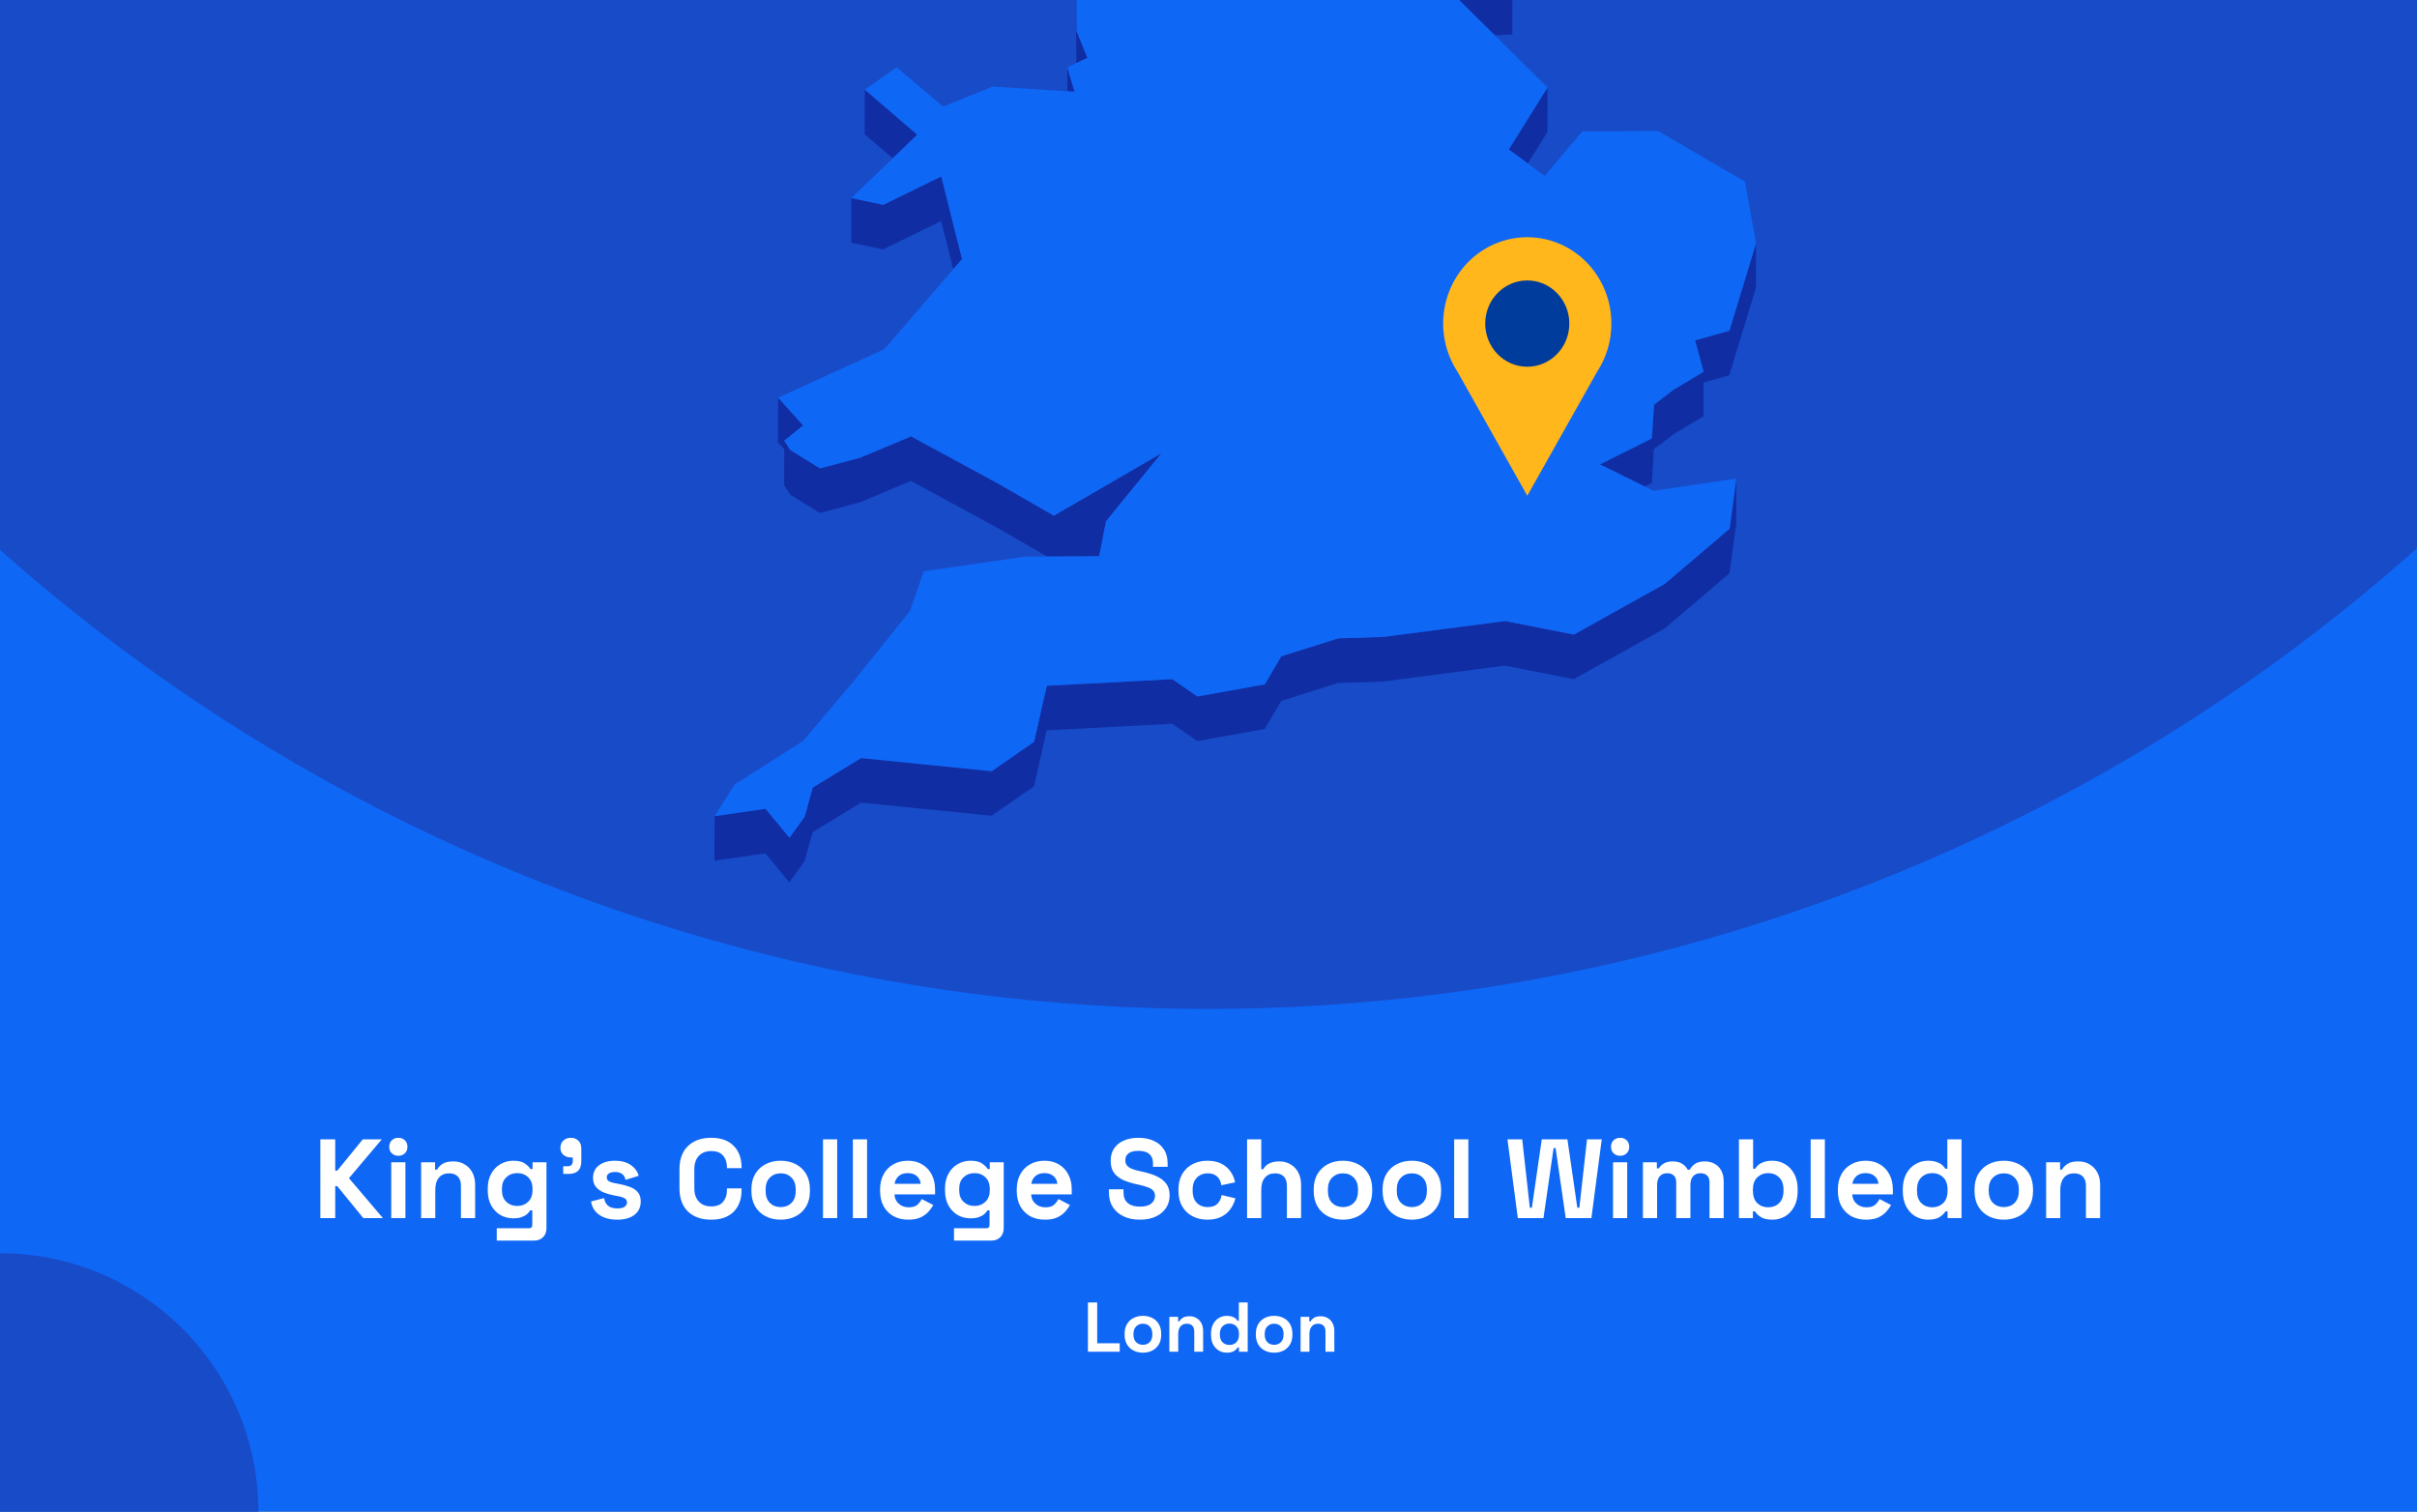
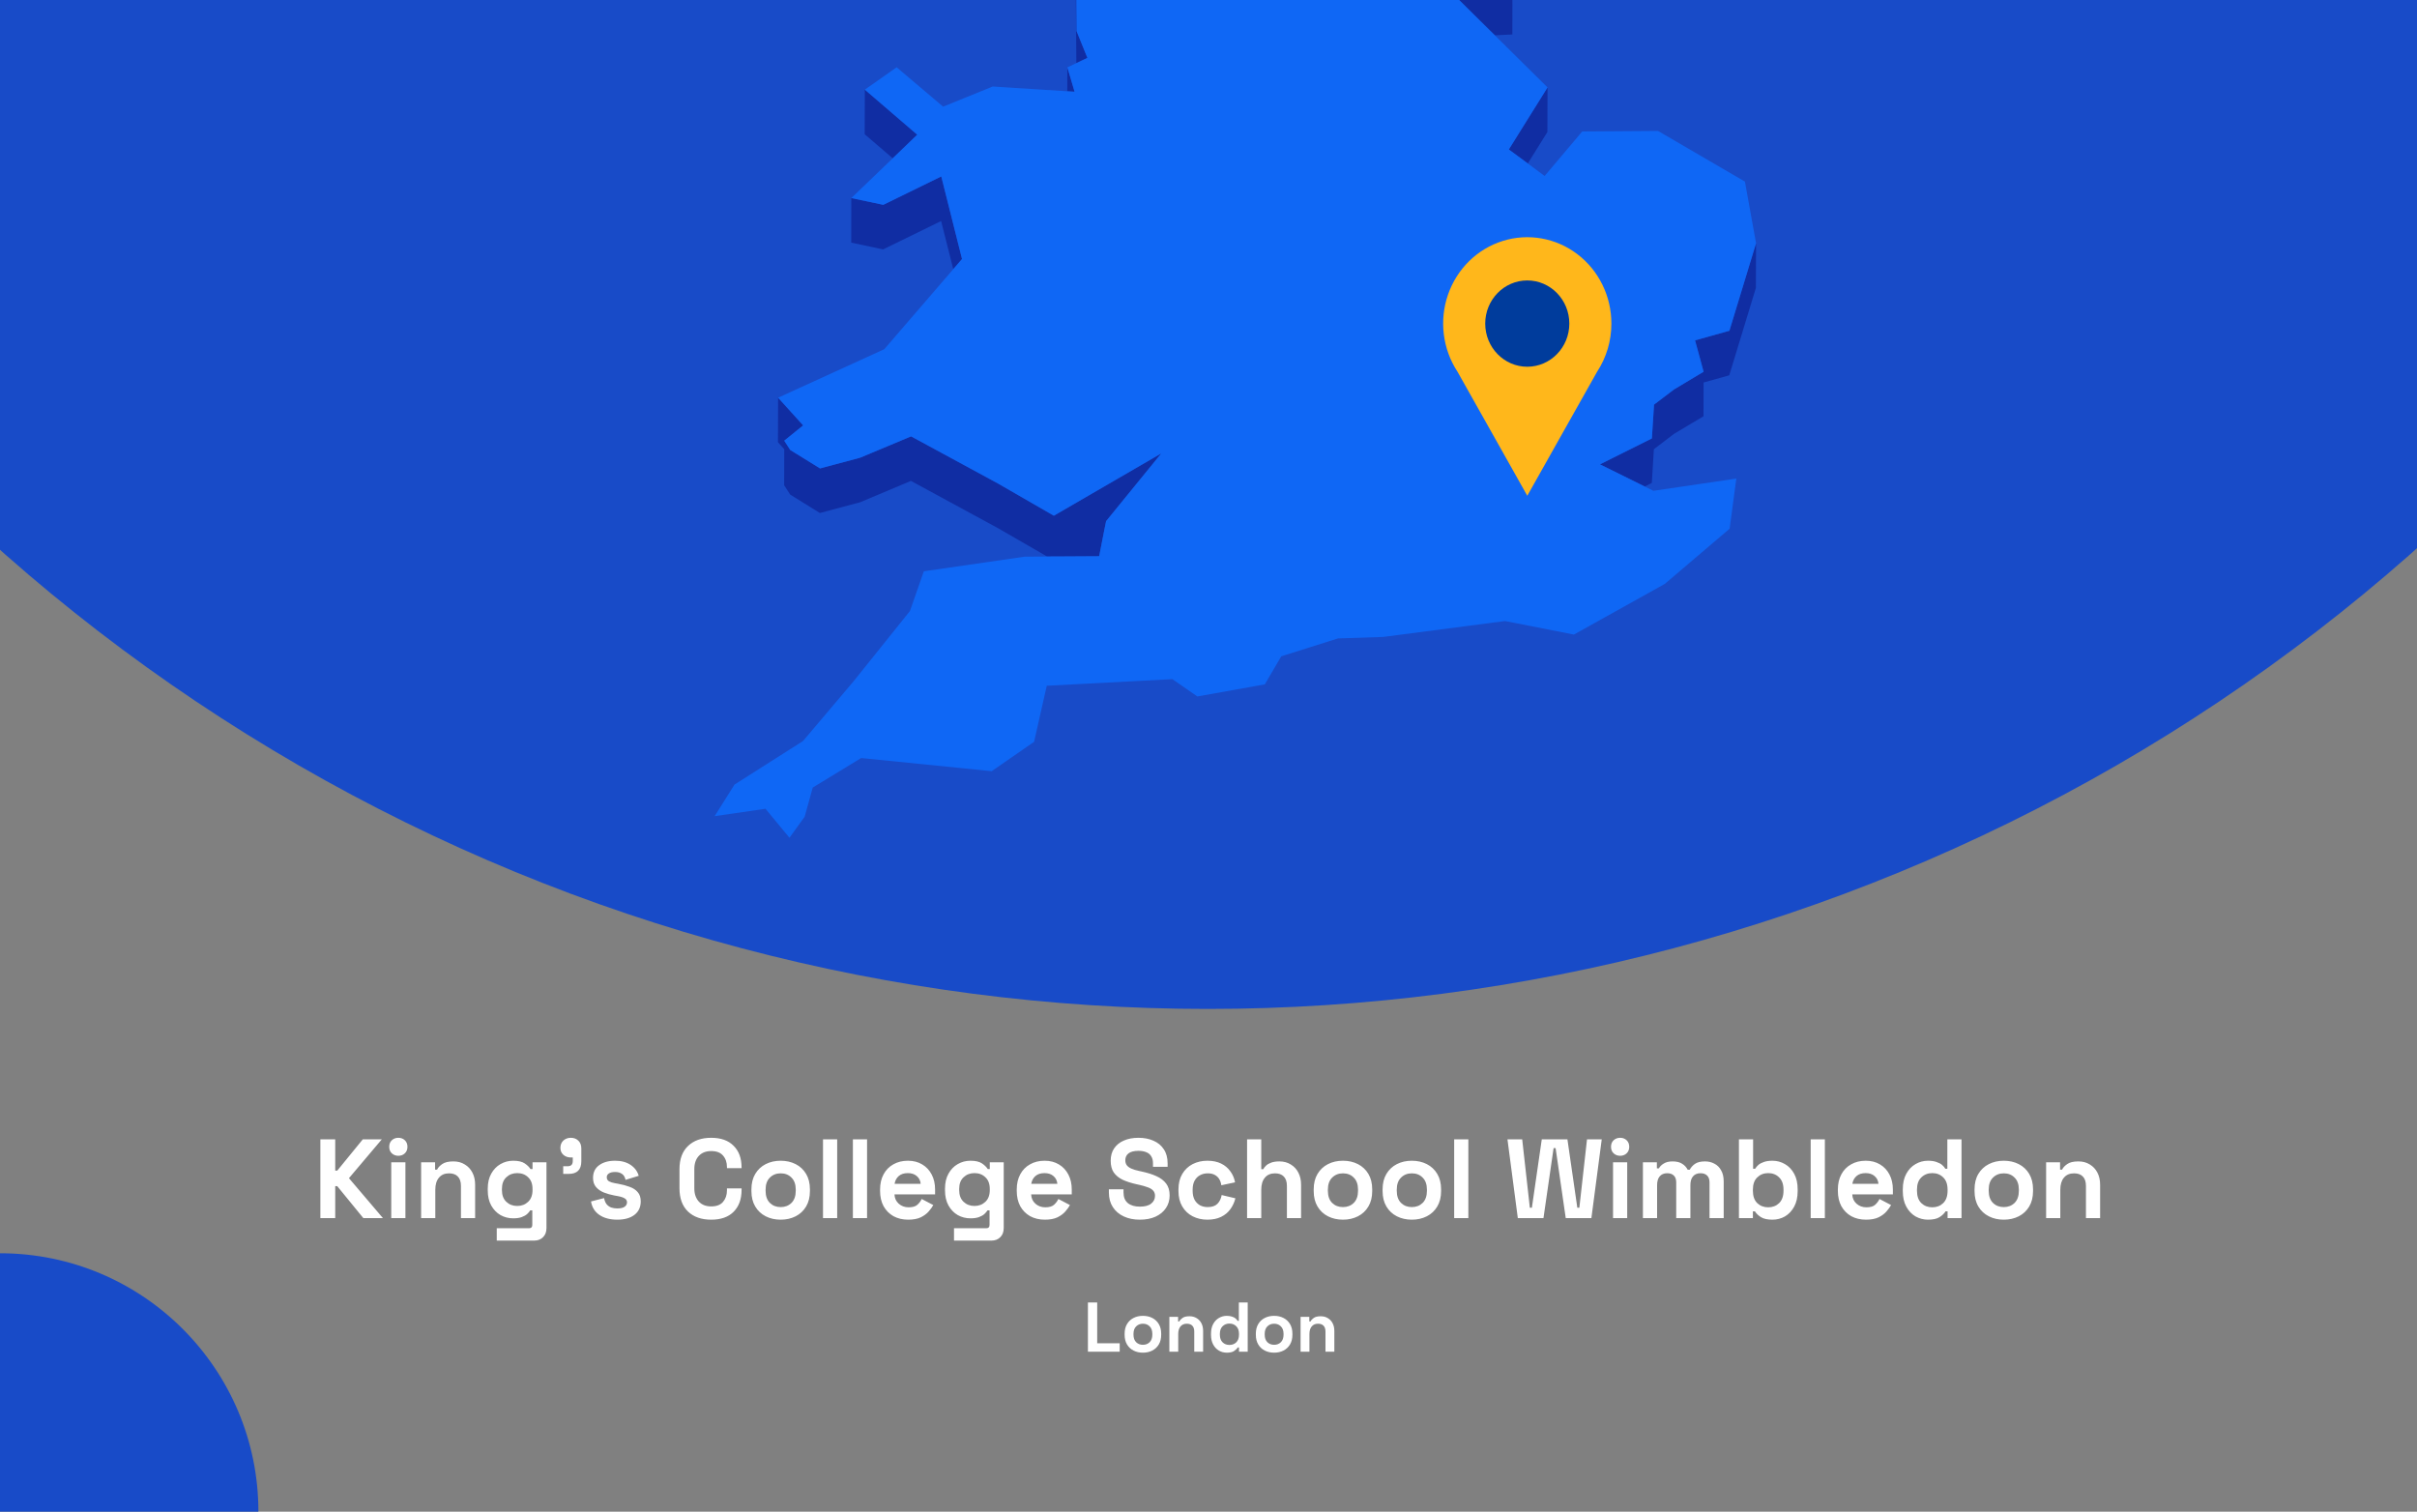
<svg xmlns="http://www.w3.org/2000/svg" width="1375" height="860" viewBox="0 0 1375 860" fill="none">
  <rect x="0" y="0" width="1375" height="860" fill="#808080" stroke="none" />
  <g clip-path="url(#clip0_2406_2)">
-     <rect width="1375" height="860" fill="#0F67F5" />
    <circle cx="687" cy="-460" r="1034" fill="#184BC8" />
    <g clip-path="url(#clip1_2406_2)">
      <path d="M850.395 20.084L860.36 19.603L860.404 -5.764L844.232 -5.021L815.866 -14.074L844.188 13.961L850.395 20.084Z" fill="#102DA3" />
      <path d="M599.12 -53.698L588.892 -72.198L569.749 -107.844L569.661 -82.476L588.805 -46.831L599.076 -28.33L612.145 -25.531L612.057 -0.601L612.32 35.919L612.363 35.876L618.614 32.945L612.451 17.725L612.145 -25.968L626.131 -47.924L599.12 -53.698Z" fill="#102DA3" />
      <path d="M611.314 52.189L607.206 38.324L607.162 51.926L611.314 52.189Z" fill="#102DA3" />
      <path d="M521.801 76.634L491.993 51.004L491.906 76.371L507.859 90.061L521.801 76.634Z" fill="#102DA3" />
      <path d="M869.145 92.994L880.29 75.106L880.378 49.738L858.349 85.034L869.145 92.994Z" fill="#102DA3" />
      <path d="M484.257 138.04L502.395 141.889L535.395 125.75L542.3 153.13L547.283 147.356L535.482 100.383L502.483 116.522L484.301 112.673L484.257 138.04Z" fill="#102DA3" />
      <path d="M983.834 188.167L964.296 193.634L969.148 211.479L952.364 221.538L940.956 230.198L939.733 249.442L910.186 264.182L935.668 276.778L939.689 274.766L940.869 255.566L952.277 246.862L969.104 236.802L969.148 217.602L983.746 213.534L998.913 163.762L999 138.395L983.834 188.167Z" fill="#102DA3" />
      <path d="M449.509 281.366L466.424 291.863L489.327 285.74L518.217 273.581L567.651 300.435L595.711 316.618L599.47 316.574H603.272L625.301 316.443L628.098 302.141L629.235 296.499L660.66 257.923L599.513 293.394L567.738 275.068L518.305 248.257L489.371 260.373L466.512 266.496L449.553 255.999L446.144 250.707L456.896 242.003L442.647 226.258L442.56 251.581L446.144 255.561L446.1 276.074L449.509 281.366Z" fill="#102DA3" />
-       <path d="M947.075 332.193L895.369 361.015L856.208 353.318L786.8 362.371L761.187 363.202L728.888 373.393L719.534 389.357L681.159 396.224L666.954 386.383L595.492 390.144L588.281 422.028L564.154 438.736L489.895 431.257L462.359 448.052L457.77 464.628L449.116 476.612L435.479 460.123L406.545 464.322L406.458 489.646L435.436 485.491L449.029 501.979L457.683 489.995L462.316 473.375L489.851 456.624L564.067 464.103L588.237 447.396L595.405 415.512L666.867 411.75L681.115 421.591L719.491 414.724L728.844 398.76L761.1 388.57L786.713 387.739L856.12 378.685L895.282 386.383L946.988 357.56L983.877 326.157L987.723 297.641L987.767 272.273L983.965 300.79L947.075 332.193Z" fill="#102DA3" />
      <path d="M939.733 249.441L940.957 230.197L952.364 221.537L969.148 211.477L964.296 193.633L983.834 188.166L999 138.393L992.663 103.316L943.229 74.493L900.09 74.8L878.717 100.123L869.145 92.994L858.349 85.034L880.378 49.739L850.395 20.085L844.188 13.962L815.866 -14.074L844.232 -5.02L860.404 -5.764L788.199 -113.488L750.304 -126.259L717.349 -218.106L715.12 -242.642L637.801 -305.055L623.771 -300.638L605.982 -295.039L596.76 -292.153L579.889 -298.013L606.026 -318.745L642.347 -333.528L627.093 -347.174L616.56 -356.533L672.593 -441.077L677.138 -466.269L694.534 -486.257L661.316 -515.867L570.317 -511.274L545.753 -498.853L519.878 -485.776L548.594 -528.332L545.972 -530.3L531.636 -540.84L595.23 -606.14L593.132 -618.08L597.765 -634L574.163 -633.825L499.511 -605.527L492.649 -623.372L478.619 -605.396L470.402 -626.521L458.95 -623.153L437.184 -549.457L452.831 -529.688L437.14 -529.6L421.143 -529.469L408.075 -467.144L421.012 -449.999L417.865 -428.743L414.587 -406.874L379.009 -387.455L382.593 -356.358L380.146 -351.46L369.306 -329.766L381.457 -325.174L446.45 -382.6L449.203 -373.984L446.406 -369.479L429.841 -342.625L419.22 -325.436L423.416 -303.612L421.405 -288.173L411.265 -208.79L422.717 -208.878L437.796 -271.246L445.182 -274.614L464.807 -262.149L494.091 -227.247L484.519 -213.208L467.386 -187.971L463.54 -158.799L450.69 -158.711L474.292 -119.13L481.328 -123.11L483.864 -144.366L511.661 -123.328L530.412 -140.036L568.787 -150.883L604.409 -164.354L584.172 -131.376L569.749 -107.845L588.893 -72.2L599.12 -53.699L626.131 -47.926L612.145 -25.97L612.451 17.723L618.614 32.944L612.364 35.874L612.32 35.918L607.206 38.323L611.315 52.188L607.162 51.925L564.766 49.214L536.531 60.673L510.088 38.279L491.993 51.007L521.802 76.637L507.859 90.064L484.301 112.676L502.483 116.525L535.482 100.386L547.283 147.359L542.3 153.132L503.051 198.663L442.647 226.26L456.896 242.006L446.144 250.709L449.553 256.002L466.512 266.498L489.371 260.375L518.305 248.26L567.738 275.071L599.514 293.397L660.66 257.926L629.235 296.502L628.098 302.144L625.301 316.446L603.272 316.577H599.47L595.711 316.621L582.861 316.708L525.56 325.018L517.649 347.63L485.568 387.606L456.809 421.589L417.865 446.344L406.545 464.32L435.479 460.122L449.116 476.61L457.77 464.626L462.359 448.05L489.895 431.255L564.154 438.734L588.281 422.027L595.492 390.143L666.954 386.381L681.159 396.222L719.534 389.355L728.888 373.391L761.188 363.201L786.8 362.37L856.208 353.316L895.37 361.014L947.076 332.191L983.965 300.788L987.767 272.272L940.607 279.226L935.668 276.777L910.187 264.18L939.733 249.441Z" fill="#0F67F5" />
    </g>
    <g clip-path="url(#clip2_2406_2)">
      <path d="M916.699 184.106C916.707 176.429 914.961 168.856 911.601 161.996C908.24 155.137 903.359 149.181 897.349 144.608C891.339 140.034 884.368 136.971 876.995 135.663C869.623 134.355 862.054 134.839 854.896 137.077C847.739 139.315 841.193 143.243 835.783 148.547C830.373 153.851 826.251 160.383 823.747 167.618C821.243 174.853 820.428 182.589 821.366 190.206C822.303 197.823 824.969 205.109 829.148 211.477V211.477L849.008 246.76L868.855 282.056L888.715 246.76L908.551 211.527C913.878 203.428 916.716 193.877 916.699 184.106V184.106Z" fill="#FFB71B" />
      <path d="M868.843 208.64C882.055 208.64 892.765 197.65 892.765 184.093C892.765 170.537 882.055 159.547 868.843 159.547C855.632 159.547 844.922 170.537 844.922 184.093C844.922 197.65 855.632 208.64 868.843 208.64Z" fill="#003C9C" />
    </g>
    <circle cx="147" cy="147" r="147" transform="matrix(-1 0 0 1 147 713)" fill="#184BC8" />
    <path d="M182.255 693V648.2H190.703V665.992H191.855L206.383 648.2H217.199L198.511 670.28L217.839 693H206.703L191.855 674.824H190.703V693H182.255ZM222.574 693V661.256H230.638V693H222.574ZM226.606 657.544C225.155 657.544 223.918 657.075 222.894 656.136C221.912 655.197 221.422 653.96 221.422 652.424C221.422 650.888 221.912 649.651 222.894 648.712C223.918 647.773 225.155 647.304 226.606 647.304C228.099 647.304 229.336 647.773 230.318 648.712C231.299 649.651 231.79 650.888 231.79 652.424C231.79 653.96 231.299 655.197 230.318 656.136C229.336 657.075 228.099 657.544 226.606 657.544ZM239.574 693V661.256H247.51V665.416H248.662C249.174 664.307 250.134 663.261 251.542 662.28C252.95 661.256 255.083 660.744 257.942 660.744C260.416 660.744 262.571 661.32 264.406 662.472C266.283 663.581 267.734 665.139 268.758 667.144C269.782 669.107 270.294 671.411 270.294 674.056V693H262.23V674.696C262.23 672.307 261.632 670.515 260.438 669.32C259.286 668.125 257.622 667.528 255.446 667.528C252.971 667.528 251.051 668.36 249.686 670.024C248.32 671.645 247.638 673.928 247.638 676.872V693H239.574ZM277.475 677.256V676.232C277.475 672.904 278.137 670.067 279.459 667.72C280.782 665.331 282.531 663.517 284.707 662.28C286.926 661 289.337 660.36 291.939 660.36C294.841 660.36 297.038 660.872 298.531 661.896C300.025 662.92 301.113 663.987 301.795 665.096H302.947V661.256H310.883V698.632C310.883 700.808 310.243 702.536 308.963 703.816C307.683 705.139 305.977 705.8 303.843 705.8H282.595V698.76H301.027C302.222 698.76 302.819 698.12 302.819 696.84V688.584H301.667C301.241 689.267 300.643 689.971 299.875 690.696C299.107 691.379 298.083 691.955 296.803 692.424C295.523 692.893 293.902 693.128 291.939 693.128C289.337 693.128 286.926 692.509 284.707 691.272C282.531 689.992 280.782 688.179 279.459 685.832C278.137 683.443 277.475 680.584 277.475 677.256ZM294.243 686.088C296.718 686.088 298.787 685.299 300.451 683.72C302.115 682.141 302.947 679.923 302.947 677.064V676.424C302.947 673.523 302.115 671.304 300.451 669.768C298.83 668.189 296.761 667.4 294.243 667.4C291.769 667.4 289.699 668.189 288.035 669.768C286.371 671.304 285.539 673.523 285.539 676.424V677.064C285.539 679.923 286.371 682.141 288.035 683.72C289.699 685.299 291.769 686.088 294.243 686.088ZM320.4 667.848V663.496H322.896C324.858 663.496 325.84 662.515 325.84 660.552V658.504H324.752C323.045 658.504 321.616 657.992 320.464 656.968C319.354 655.944 318.8 654.643 318.8 653.064C318.8 651.357 319.354 649.971 320.464 648.904C321.616 647.837 323.045 647.304 324.752 647.304C326.501 647.304 327.93 647.859 329.04 648.968C330.149 650.035 330.704 651.485 330.704 653.32V660.68C330.704 665.459 328.314 667.848 323.536 667.848H320.4ZM351.195 693.896C347.057 693.896 343.665 693 341.019 691.208C338.374 689.416 336.774 686.856 336.219 683.528L343.643 681.608C343.942 683.101 344.433 684.275 345.115 685.128C345.841 685.981 346.715 686.6 347.739 686.984C348.806 687.325 349.958 687.496 351.195 687.496C353.073 687.496 354.459 687.176 355.355 686.536C356.251 685.853 356.699 685.021 356.699 684.04C356.699 683.059 356.273 682.312 355.419 681.8C354.566 681.245 353.201 680.797 351.323 680.456L349.531 680.136C347.313 679.709 345.286 679.133 343.451 678.408C341.617 677.64 340.145 676.595 339.035 675.272C337.926 673.949 337.371 672.243 337.371 670.152C337.371 666.995 338.523 664.584 340.827 662.92C343.131 661.213 346.161 660.36 349.915 660.36C353.457 660.36 356.401 661.149 358.747 662.728C361.094 664.307 362.63 666.376 363.355 668.936L355.867 671.24C355.526 669.619 354.822 668.467 353.755 667.784C352.731 667.101 351.451 666.76 349.915 666.76C348.379 666.76 347.206 667.037 346.395 667.592C345.585 668.104 345.179 668.829 345.179 669.768C345.179 670.792 345.606 671.56 346.459 672.072C347.313 672.541 348.465 672.904 349.915 673.16L351.707 673.48C354.097 673.907 356.251 674.483 358.171 675.208C360.134 675.891 361.67 676.893 362.779 678.216C363.931 679.496 364.507 681.245 364.507 683.464C364.507 686.792 363.291 689.373 360.859 691.208C358.47 693 355.249 693.896 351.195 693.896ZM404.592 693.896C399.045 693.896 394.65 692.36 391.408 689.288C388.165 686.173 386.544 681.736 386.544 675.976V665.224C386.544 659.464 388.165 655.048 391.408 651.976C394.65 648.861 399.045 647.304 404.592 647.304C410.096 647.304 414.341 648.819 417.328 651.848C420.357 654.835 421.872 658.952 421.872 664.2V664.584H413.552V663.944C413.552 661.299 412.805 659.123 411.312 657.416C409.861 655.709 407.621 654.856 404.592 654.856C401.605 654.856 399.258 655.773 397.552 657.608C395.845 659.443 394.992 661.939 394.992 665.096V676.104C394.992 679.219 395.845 681.715 397.552 683.592C399.258 685.427 401.605 686.344 404.592 686.344C407.621 686.344 409.861 685.491 411.312 683.784C412.805 682.035 413.552 679.859 413.552 677.256V676.104H421.872V677C421.872 682.248 420.357 686.387 417.328 689.416C414.341 692.403 410.096 693.896 404.592 693.896ZM444.115 693.896C440.958 693.896 438.121 693.256 435.603 691.976C433.086 690.696 431.102 688.84 429.651 686.408C428.201 683.976 427.475 681.053 427.475 677.64V676.616C427.475 673.203 428.201 670.28 429.651 667.848C431.102 665.416 433.086 663.56 435.603 662.28C438.121 661 440.958 660.36 444.115 660.36C447.273 660.36 450.11 661 452.627 662.28C455.145 663.56 457.129 665.416 458.579 667.848C460.03 670.28 460.755 673.203 460.755 676.616V677.64C460.755 681.053 460.03 683.976 458.579 686.408C457.129 688.84 455.145 690.696 452.627 691.976C450.11 693.256 447.273 693.896 444.115 693.896ZM444.115 686.728C446.59 686.728 448.638 685.939 450.259 684.36C451.881 682.739 452.691 680.435 452.691 677.448V676.808C452.691 673.821 451.881 671.539 450.259 669.96C448.681 668.339 446.633 667.528 444.115 667.528C441.641 667.528 439.593 668.339 437.971 669.96C436.35 671.539 435.539 673.821 435.539 676.808V677.448C435.539 680.435 436.35 682.739 437.971 684.36C439.593 685.939 441.641 686.728 444.115 686.728ZM468.199 693V648.2H476.263V693H468.199ZM485.199 693V648.2H493.263V693H485.199ZM516.663 693.896C513.505 693.896 510.711 693.235 508.279 691.912C505.889 690.547 504.012 688.648 502.647 686.216C501.324 683.741 500.663 680.84 500.663 677.512V676.744C500.663 673.416 501.324 670.536 502.647 668.104C503.969 665.629 505.825 663.731 508.215 662.408C510.604 661.043 513.377 660.36 516.535 660.36C519.649 660.36 522.359 661.064 524.663 662.472C526.967 663.837 528.759 665.757 530.039 668.232C531.319 670.664 531.959 673.501 531.959 676.744V679.496H508.855C508.94 681.672 509.751 683.443 511.287 684.808C512.823 686.173 514.7 686.856 516.919 686.856C519.18 686.856 520.844 686.365 521.911 685.384C522.977 684.403 523.788 683.315 524.343 682.12L530.935 685.576C530.337 686.685 529.463 687.901 528.311 689.224C527.201 690.504 525.708 691.613 523.831 692.552C521.953 693.448 519.564 693.896 516.663 693.896ZM508.919 673.48H523.767C523.596 671.645 522.849 670.173 521.527 669.064C520.247 667.955 518.561 667.4 516.471 667.4C514.295 667.4 512.567 667.955 511.287 669.064C510.007 670.173 509.217 671.645 508.919 673.48ZM537.6 677.256V676.232C537.6 672.904 538.262 670.067 539.584 667.72C540.907 665.331 542.656 663.517 544.832 662.28C547.051 661 549.462 660.36 552.064 660.36C554.966 660.36 557.163 660.872 558.656 661.896C560.15 662.92 561.238 663.987 561.92 665.096H563.072V661.256H571.008V698.632C571.008 700.808 570.368 702.536 569.088 703.816C567.808 705.139 566.102 705.8 563.968 705.8H542.72V698.76H561.152C562.347 698.76 562.944 698.12 562.944 696.84V688.584H561.792C561.366 689.267 560.768 689.971 560 690.696C559.232 691.379 558.208 691.955 556.928 692.424C555.648 692.893 554.027 693.128 552.064 693.128C549.462 693.128 547.051 692.509 544.832 691.272C542.656 689.992 540.907 688.179 539.584 685.832C538.262 683.443 537.6 680.584 537.6 677.256ZM554.368 686.088C556.843 686.088 558.912 685.299 560.576 683.72C562.24 682.141 563.072 679.923 563.072 677.064V676.424C563.072 673.523 562.24 671.304 560.576 669.768C558.955 668.189 556.886 667.4 554.368 667.4C551.894 667.4 549.824 668.189 548.16 669.768C546.496 671.304 545.664 673.523 545.664 676.424V677.064C545.664 679.923 546.496 682.141 548.16 683.72C549.824 685.299 551.894 686.088 554.368 686.088ZM594.413 693.896C591.255 693.896 588.461 693.235 586.029 691.912C583.639 690.547 581.762 688.648 580.397 686.216C579.074 683.741 578.413 680.84 578.413 677.512V676.744C578.413 673.416 579.074 670.536 580.397 668.104C581.719 665.629 583.575 663.731 585.965 662.408C588.354 661.043 591.127 660.36 594.285 660.36C597.399 660.36 600.109 661.064 602.413 662.472C604.717 663.837 606.509 665.757 607.789 668.232C609.069 670.664 609.709 673.501 609.709 676.744V679.496H586.605C586.69 681.672 587.501 683.443 589.037 684.808C590.573 686.173 592.45 686.856 594.669 686.856C596.93 686.856 598.594 686.365 599.661 685.384C600.727 684.403 601.538 683.315 602.093 682.12L608.685 685.576C608.087 686.685 607.213 687.901 606.061 689.224C604.951 690.504 603.458 691.613 601.581 692.552C599.703 693.448 597.314 693.896 594.413 693.896ZM586.669 673.48H601.517C601.346 671.645 600.599 670.173 599.277 669.064C597.997 667.955 596.311 667.4 594.221 667.4C592.045 667.4 590.317 667.955 589.037 669.064C587.757 670.173 586.967 671.645 586.669 673.48ZM648.432 693.896C644.976 693.896 641.926 693.277 639.28 692.04C636.635 690.803 634.566 689.032 633.072 686.728C631.579 684.424 630.832 681.651 630.832 678.408V676.616H639.152V678.408C639.152 681.096 639.984 683.123 641.648 684.488C643.312 685.811 645.574 686.472 648.432 686.472C651.334 686.472 653.488 685.896 654.896 684.744C656.347 683.592 657.072 682.12 657.072 680.328C657.072 679.091 656.71 678.088 655.984 677.32C655.302 676.552 654.278 675.933 652.912 675.464C651.59 674.952 649.968 674.483 648.048 674.056L646.576 673.736C643.504 673.053 640.859 672.2 638.64 671.176C636.464 670.109 634.779 668.723 633.584 667.016C632.432 665.309 631.856 663.091 631.856 660.36C631.856 657.629 632.496 655.304 633.776 653.384C635.099 651.421 636.934 649.928 639.28 648.904C641.67 647.837 644.464 647.304 647.664 647.304C650.864 647.304 653.702 647.859 656.176 648.968C658.694 650.035 660.656 651.656 662.064 653.832C663.515 655.965 664.24 658.653 664.24 661.896V663.816H655.92V661.896C655.92 660.189 655.579 658.824 654.896 657.8C654.256 656.733 653.318 655.965 652.08 655.496C650.843 654.984 649.371 654.728 647.664 654.728C645.104 654.728 643.206 655.219 641.968 656.2C640.774 657.139 640.176 658.44 640.176 660.104C640.176 661.213 640.454 662.152 641.008 662.92C641.606 663.688 642.48 664.328 643.632 664.84C644.784 665.352 646.256 665.8 648.048 666.184L649.52 666.504C652.72 667.187 655.494 668.061 657.84 669.128C660.23 670.195 662.086 671.603 663.408 673.352C664.731 675.101 665.392 677.341 665.392 680.072C665.392 682.803 664.688 685.213 663.28 687.304C661.915 689.352 659.952 690.973 657.392 692.168C654.875 693.32 651.888 693.896 648.432 693.896ZM686.861 693.896C683.789 693.896 680.994 693.256 678.477 691.976C676.002 690.696 674.039 688.84 672.589 686.408C671.138 683.976 670.413 681.032 670.413 677.576V676.68C670.413 673.224 671.138 670.28 672.589 667.848C674.039 665.416 676.002 663.56 678.477 662.28C680.994 661 683.789 660.36 686.861 660.36C689.89 660.36 692.493 660.893 694.669 661.96C696.845 663.027 698.594 664.499 699.917 666.376C701.282 668.211 702.178 670.301 702.605 672.648L694.797 674.312C694.626 673.032 694.242 671.88 693.645 670.856C693.047 669.832 692.194 669.021 691.085 668.424C690.018 667.827 688.674 667.528 687.053 667.528C685.431 667.528 683.959 667.891 682.637 668.616C681.357 669.299 680.333 670.344 679.565 671.752C678.839 673.117 678.477 674.803 678.477 676.808V677.448C678.477 679.453 678.839 681.16 679.565 682.568C680.333 683.933 681.357 684.979 682.637 685.704C683.959 686.387 685.431 686.728 687.053 686.728C689.485 686.728 691.319 686.109 692.557 684.872C693.837 683.592 694.647 681.928 694.989 679.88L702.797 681.736C702.242 683.997 701.282 686.067 699.917 687.944C698.594 689.779 696.845 691.229 694.669 692.296C692.493 693.363 689.89 693.896 686.861 693.896ZM709.449 693V648.2H717.513V665.16H718.665C719.006 664.477 719.539 663.795 720.265 663.112C720.99 662.429 721.95 661.875 723.145 661.448C724.382 660.979 725.939 660.744 727.817 660.744C730.291 660.744 732.446 661.32 734.281 662.472C736.158 663.581 737.609 665.139 738.633 667.144C739.657 669.107 740.169 671.411 740.169 674.056V693H732.105V674.696C732.105 672.307 731.507 670.515 730.313 669.32C729.161 668.125 727.497 667.528 725.321 667.528C722.846 667.528 720.926 668.36 719.561 670.024C718.195 671.645 717.513 673.928 717.513 676.872V693H709.449ZM763.99 693.896C760.833 693.896 757.996 693.256 755.478 691.976C752.961 690.696 750.977 688.84 749.526 686.408C748.076 683.976 747.35 681.053 747.35 677.64V676.616C747.35 673.203 748.076 670.28 749.526 667.848C750.977 665.416 752.961 663.56 755.478 662.28C757.996 661 760.833 660.36 763.99 660.36C767.148 660.36 769.985 661 772.502 662.28C775.02 663.56 777.004 665.416 778.454 667.848C779.905 670.28 780.63 673.203 780.63 676.616V677.64C780.63 681.053 779.905 683.976 778.454 686.408C777.004 688.84 775.02 690.696 772.502 691.976C769.985 693.256 767.148 693.896 763.99 693.896ZM763.99 686.728C766.465 686.728 768.513 685.939 770.134 684.36C771.756 682.739 772.566 680.435 772.566 677.448V676.808C772.566 673.821 771.756 671.539 770.134 669.96C768.556 668.339 766.508 667.528 763.99 667.528C761.516 667.528 759.468 668.339 757.846 669.96C756.225 671.539 755.414 673.821 755.414 676.808V677.448C755.414 680.435 756.225 682.739 757.846 684.36C759.468 685.939 761.516 686.728 763.99 686.728ZM803.178 693.896C800.02 693.896 797.183 693.256 794.666 691.976C792.148 690.696 790.164 688.84 788.714 686.408C787.263 683.976 786.538 681.053 786.538 677.64V676.616C786.538 673.203 787.263 670.28 788.714 667.848C790.164 665.416 792.148 663.56 794.666 662.28C797.183 661 800.02 660.36 803.178 660.36C806.335 660.36 809.172 661 811.69 662.28C814.207 663.56 816.191 665.416 817.642 667.848C819.092 670.28 819.818 673.203 819.818 676.616V677.64C819.818 681.053 819.092 683.976 817.642 686.408C816.191 688.84 814.207 690.696 811.69 691.976C809.172 693.256 806.335 693.896 803.178 693.896ZM803.178 686.728C805.652 686.728 807.7 685.939 809.322 684.36C810.943 682.739 811.754 680.435 811.754 677.448V676.808C811.754 673.821 810.943 671.539 809.322 669.96C807.743 668.339 805.695 667.528 803.178 667.528C800.703 667.528 798.655 668.339 797.034 669.96C795.412 671.539 794.602 673.821 794.602 676.808V677.448C794.602 680.435 795.412 682.739 797.034 684.36C798.655 685.939 800.703 686.728 803.178 686.728ZM827.261 693V648.2H835.325V693H827.261ZM863.464 693L857.576 648.2H865.96L870.312 687.112H871.464L877.096 648.2H891.688L897.32 687.112H898.472L902.824 648.2H911.208L905.32 693H890.728L884.968 653.192H883.816L878.056 693H863.464ZM917.636 693V661.256H925.7V693H917.636ZM921.668 657.544C920.218 657.544 918.98 657.075 917.956 656.136C916.975 655.197 916.484 653.96 916.484 652.424C916.484 650.888 916.975 649.651 917.956 648.712C918.98 647.773 920.218 647.304 921.668 647.304C923.162 647.304 924.399 647.773 925.38 648.712C926.362 649.651 926.852 650.888 926.852 652.424C926.852 653.96 926.362 655.197 925.38 656.136C924.399 657.075 923.162 657.544 921.668 657.544ZM934.636 693V661.256H942.572V664.712H943.724C944.279 663.645 945.196 662.728 946.476 661.96C947.756 661.149 949.442 660.744 951.532 660.744C953.794 660.744 955.607 661.192 956.972 662.088C958.338 662.941 959.383 664.072 960.108 665.48H961.26C961.986 664.115 963.01 662.984 964.332 662.088C965.655 661.192 967.532 660.744 969.964 660.744C971.927 660.744 973.698 661.171 975.276 662.024C976.898 662.835 978.178 664.093 979.116 665.8C980.098 667.464 980.588 669.576 980.588 672.136V693H972.524V672.712C972.524 670.963 972.076 669.661 971.18 668.808C970.284 667.912 969.026 667.464 967.404 667.464C965.57 667.464 964.14 668.061 963.116 669.256C962.135 670.408 961.644 672.072 961.644 674.248V693H953.58V672.712C953.58 670.963 953.132 669.661 952.236 668.808C951.34 667.912 950.082 667.464 948.46 667.464C946.626 667.464 945.196 668.061 944.172 669.256C943.191 670.408 942.7 672.072 942.7 674.248V693H934.636ZM1008.33 693.896C1005.47 693.896 1003.28 693.405 1001.74 692.424C1000.21 691.443 999.075 690.355 998.349 689.16H997.197V693H989.261V648.2H997.325V664.904H998.477C998.947 664.136 999.565 663.411 1000.33 662.728C1001.14 662.045 1002.19 661.491 1003.47 661.064C1004.79 660.595 1006.41 660.36 1008.33 660.36C1010.89 660.36 1013.26 661 1015.44 662.28C1017.61 663.517 1019.36 665.352 1020.69 667.784C1022.01 670.216 1022.67 673.16 1022.67 676.616V677.64C1022.67 681.096 1022.01 684.04 1020.69 686.472C1019.36 688.904 1017.61 690.76 1015.44 692.04C1013.26 693.277 1010.89 693.896 1008.33 693.896ZM1005.9 686.856C1008.38 686.856 1010.45 686.067 1012.11 684.488C1013.77 682.867 1014.61 680.52 1014.61 677.448V676.808C1014.61 673.736 1013.77 671.411 1012.11 669.832C1010.49 668.211 1008.42 667.4 1005.9 667.4C1003.43 667.4 1001.36 668.211 999.693 669.832C998.029 671.411 997.197 673.736 997.197 676.808V677.448C997.197 680.52 998.029 682.867 999.693 684.488C1001.36 686.067 1003.43 686.856 1005.9 686.856ZM1030.07 693V648.2H1038.14V693H1030.07ZM1061.54 693.896C1058.38 693.896 1055.59 693.235 1053.15 691.912C1050.76 690.547 1048.89 688.648 1047.52 686.216C1046.2 683.741 1045.54 680.84 1045.54 677.512V676.744C1045.54 673.416 1046.2 670.536 1047.52 668.104C1048.84 665.629 1050.7 663.731 1053.09 662.408C1055.48 661.043 1058.25 660.36 1061.41 660.36C1064.52 660.36 1067.23 661.064 1069.54 662.472C1071.84 663.837 1073.63 665.757 1074.91 668.232C1076.19 670.664 1076.83 673.501 1076.83 676.744V679.496H1053.73C1053.82 681.672 1054.63 683.443 1056.16 684.808C1057.7 686.173 1059.58 686.856 1061.79 686.856C1064.06 686.856 1065.72 686.365 1066.79 685.384C1067.85 684.403 1068.66 683.315 1069.22 682.12L1075.81 685.576C1075.21 686.685 1074.34 687.901 1073.19 689.224C1072.08 690.504 1070.58 691.613 1068.71 692.552C1066.83 693.448 1064.44 693.896 1061.54 693.896ZM1053.79 673.48H1068.64C1068.47 671.645 1067.72 670.173 1066.4 669.064C1065.12 667.955 1063.44 667.4 1061.35 667.4C1059.17 667.4 1057.44 667.955 1056.16 669.064C1054.88 670.173 1054.09 671.645 1053.79 673.48ZM1096.81 693.896C1094.29 693.896 1091.93 693.277 1089.71 692.04C1087.53 690.76 1085.78 688.904 1084.46 686.472C1083.14 684.04 1082.48 681.096 1082.48 677.64V676.616C1082.48 673.16 1083.14 670.216 1084.46 667.784C1085.78 665.352 1087.53 663.517 1089.71 662.28C1091.88 661 1094.25 660.36 1096.81 660.36C1098.73 660.36 1100.33 660.595 1101.61 661.064C1102.93 661.491 1104 662.045 1104.81 662.728C1105.62 663.411 1106.24 664.136 1106.67 664.904H1107.82V648.2H1115.88V693H1107.95V689.16H1106.8C1106.07 690.355 1104.94 691.443 1103.4 692.424C1101.91 693.405 1099.71 693.896 1096.81 693.896ZM1099.24 686.856C1101.72 686.856 1103.79 686.067 1105.45 684.488C1107.12 682.867 1107.95 680.52 1107.95 677.448V676.808C1107.95 673.736 1107.12 671.411 1105.45 669.832C1103.83 668.211 1101.76 667.4 1099.24 667.4C1096.77 667.4 1094.7 668.211 1093.04 669.832C1091.37 671.411 1090.54 673.736 1090.54 676.808V677.448C1090.54 680.52 1091.37 682.867 1093.04 684.488C1094.7 686.067 1096.77 686.856 1099.24 686.856ZM1139.93 693.896C1136.77 693.896 1133.93 693.256 1131.42 691.976C1128.9 690.696 1126.91 688.84 1125.46 686.408C1124.01 683.976 1123.29 681.053 1123.29 677.64V676.616C1123.29 673.203 1124.01 670.28 1125.46 667.848C1126.91 665.416 1128.9 663.56 1131.42 662.28C1133.93 661 1136.77 660.36 1139.93 660.36C1143.09 660.36 1145.92 661 1148.44 662.28C1150.96 663.56 1152.94 665.416 1154.39 667.848C1155.84 670.28 1156.57 673.203 1156.57 676.616V677.64C1156.57 681.053 1155.84 683.976 1154.39 686.408C1152.94 688.84 1150.96 690.696 1148.44 691.976C1145.92 693.256 1143.09 693.896 1139.93 693.896ZM1139.93 686.728C1142.4 686.728 1144.45 685.939 1146.07 684.36C1147.69 682.739 1148.5 680.435 1148.5 677.448V676.808C1148.5 673.821 1147.69 671.539 1146.07 669.96C1144.49 668.339 1142.45 667.528 1139.93 667.528C1137.45 667.528 1135.41 668.339 1133.78 669.96C1132.16 671.539 1131.35 673.821 1131.35 676.808V677.448C1131.35 680.435 1132.16 682.739 1133.78 684.36C1135.41 685.939 1137.45 686.728 1139.93 686.728ZM1164.01 693V661.256H1171.95V665.416H1173.1C1173.61 664.307 1174.57 663.261 1175.98 662.28C1177.39 661.256 1179.52 660.744 1182.38 660.744C1184.85 660.744 1187.01 661.32 1188.84 662.472C1190.72 663.581 1192.17 665.139 1193.2 667.144C1194.22 669.107 1194.73 671.411 1194.73 674.056V693H1186.67V674.696C1186.67 672.307 1186.07 670.515 1184.88 669.32C1183.72 668.125 1182.06 667.528 1179.88 667.528C1177.41 667.528 1175.49 668.36 1174.12 670.024C1172.76 671.645 1172.08 673.928 1172.08 676.872V693H1164.01Z" fill="white" />
    <path d="M618.906 769V741H624.186V764.2H636.986V769H618.906ZM650.185 769.56C648.212 769.56 646.439 769.16 644.865 768.36C643.292 767.56 642.052 766.4 641.145 764.88C640.239 763.36 639.785 761.533 639.785 759.4V758.76C639.785 756.627 640.239 754.8 641.145 753.28C642.052 751.76 643.292 750.6 644.865 749.8C646.439 749 648.212 748.6 650.185 748.6C652.159 748.6 653.932 749 655.505 749.8C657.079 750.6 658.319 751.76 659.225 753.28C660.132 754.8 660.585 756.627 660.585 758.76V759.4C660.585 761.533 660.132 763.36 659.225 764.88C658.319 766.4 657.079 767.56 655.505 768.36C653.932 769.16 652.159 769.56 650.185 769.56ZM650.185 765.08C651.732 765.08 653.012 764.587 654.025 763.6C655.039 762.587 655.545 761.147 655.545 759.28V758.88C655.545 757.013 655.039 755.587 654.025 754.6C653.039 753.587 651.759 753.08 650.185 753.08C648.639 753.08 647.359 753.587 646.345 754.6C645.332 755.587 644.825 757.013 644.825 758.88V759.28C644.825 761.147 645.332 762.587 646.345 763.6C647.359 764.587 648.639 765.08 650.185 765.08ZM665.238 769V749.16H670.198V751.76H670.918C671.238 751.067 671.838 750.413 672.717 749.8C673.598 749.16 674.931 748.84 676.718 748.84C678.264 748.84 679.611 749.2 680.758 749.92C681.931 750.613 682.838 751.587 683.478 752.84C684.118 754.067 684.438 755.507 684.438 757.16V769H679.398V757.56C679.398 756.067 679.024 754.947 678.278 754.2C677.558 753.453 676.518 753.08 675.158 753.08C673.611 753.08 672.411 753.6 671.558 754.64C670.704 755.653 670.278 757.08 670.278 758.92V769H665.238ZM697.886 769.56C696.313 769.56 694.833 769.173 693.446 768.4C692.086 767.6 690.993 766.44 690.166 764.92C689.339 763.4 688.926 761.56 688.926 759.4V758.76C688.926 756.6 689.339 754.76 690.166 753.24C690.993 751.72 692.086 750.573 693.446 749.8C694.806 749 696.286 748.6 697.886 748.6C699.086 748.6 700.086 748.747 700.886 749.04C701.713 749.307 702.379 749.653 702.886 750.08C703.393 750.507 703.779 750.96 704.046 751.44H704.766V741H709.806V769H704.846V766.6H704.126C703.673 767.347 702.966 768.027 702.006 768.64C701.073 769.253 699.699 769.56 697.886 769.56ZM699.406 765.16C700.953 765.16 702.246 764.667 703.286 763.68C704.326 762.667 704.846 761.2 704.846 759.28V758.88C704.846 756.96 704.326 755.507 703.286 754.52C702.273 753.507 700.979 753 699.406 753C697.859 753 696.566 753.507 695.526 754.52C694.486 755.507 693.966 756.96 693.966 758.88V759.28C693.966 761.2 694.486 762.667 695.526 763.68C696.566 764.667 697.859 765.16 699.406 765.16ZM724.834 769.56C722.86 769.56 721.087 769.16 719.514 768.36C717.94 767.56 716.7 766.4 715.794 764.88C714.887 763.36 714.434 761.533 714.434 759.4V758.76C714.434 756.627 714.887 754.8 715.794 753.28C716.7 751.76 717.94 750.6 719.514 749.8C721.087 749 722.86 748.6 724.834 748.6C726.807 748.6 728.58 749 730.154 749.8C731.727 750.6 732.967 751.76 733.874 753.28C734.78 754.8 735.234 756.627 735.234 758.76V759.4C735.234 761.533 734.78 763.36 733.874 764.88C732.967 766.4 731.727 767.56 730.154 768.36C728.58 769.16 726.807 769.56 724.834 769.56ZM724.834 765.08C726.38 765.08 727.66 764.587 728.674 763.6C729.687 762.587 730.194 761.147 730.194 759.28V758.88C730.194 757.013 729.687 755.587 728.674 754.6C727.687 753.587 726.407 753.08 724.834 753.08C723.287 753.08 722.007 753.587 720.994 754.6C719.98 755.587 719.474 757.013 719.474 758.88V759.28C719.474 761.147 719.98 762.587 720.994 763.6C722.007 764.587 723.287 765.08 724.834 765.08ZM739.886 769V749.16H744.846V751.76H745.566C745.886 751.067 746.486 750.413 747.366 749.8C748.246 749.16 749.579 748.84 751.366 748.84C752.913 748.84 754.259 749.2 755.406 749.92C756.579 750.613 757.486 751.587 758.126 752.84C758.766 754.067 759.086 755.507 759.086 757.16V769H754.046V757.56C754.046 756.067 753.673 754.947 752.926 754.2C752.206 753.453 751.166 753.08 749.806 753.08C748.259 753.08 747.059 753.6 746.206 754.64C745.353 755.653 744.926 757.08 744.926 758.92V769H739.886Z" fill="white" />
  </g>
  <defs>
    <clipPath id="clip0_2406_2">
      <rect width="1375" height="860" fill="white" />
    </clipPath>
    <clipPath id="clip1_2406_2">
      <rect width="758.5" height="1135.98" fill="white" transform="translate(240.5 -634)" />
    </clipPath>
    <clipPath id="clip2_2406_2">
      <rect width="95.699" height="147.092" fill="white" transform="translate(821 135)" />
    </clipPath>
  </defs>
</svg>